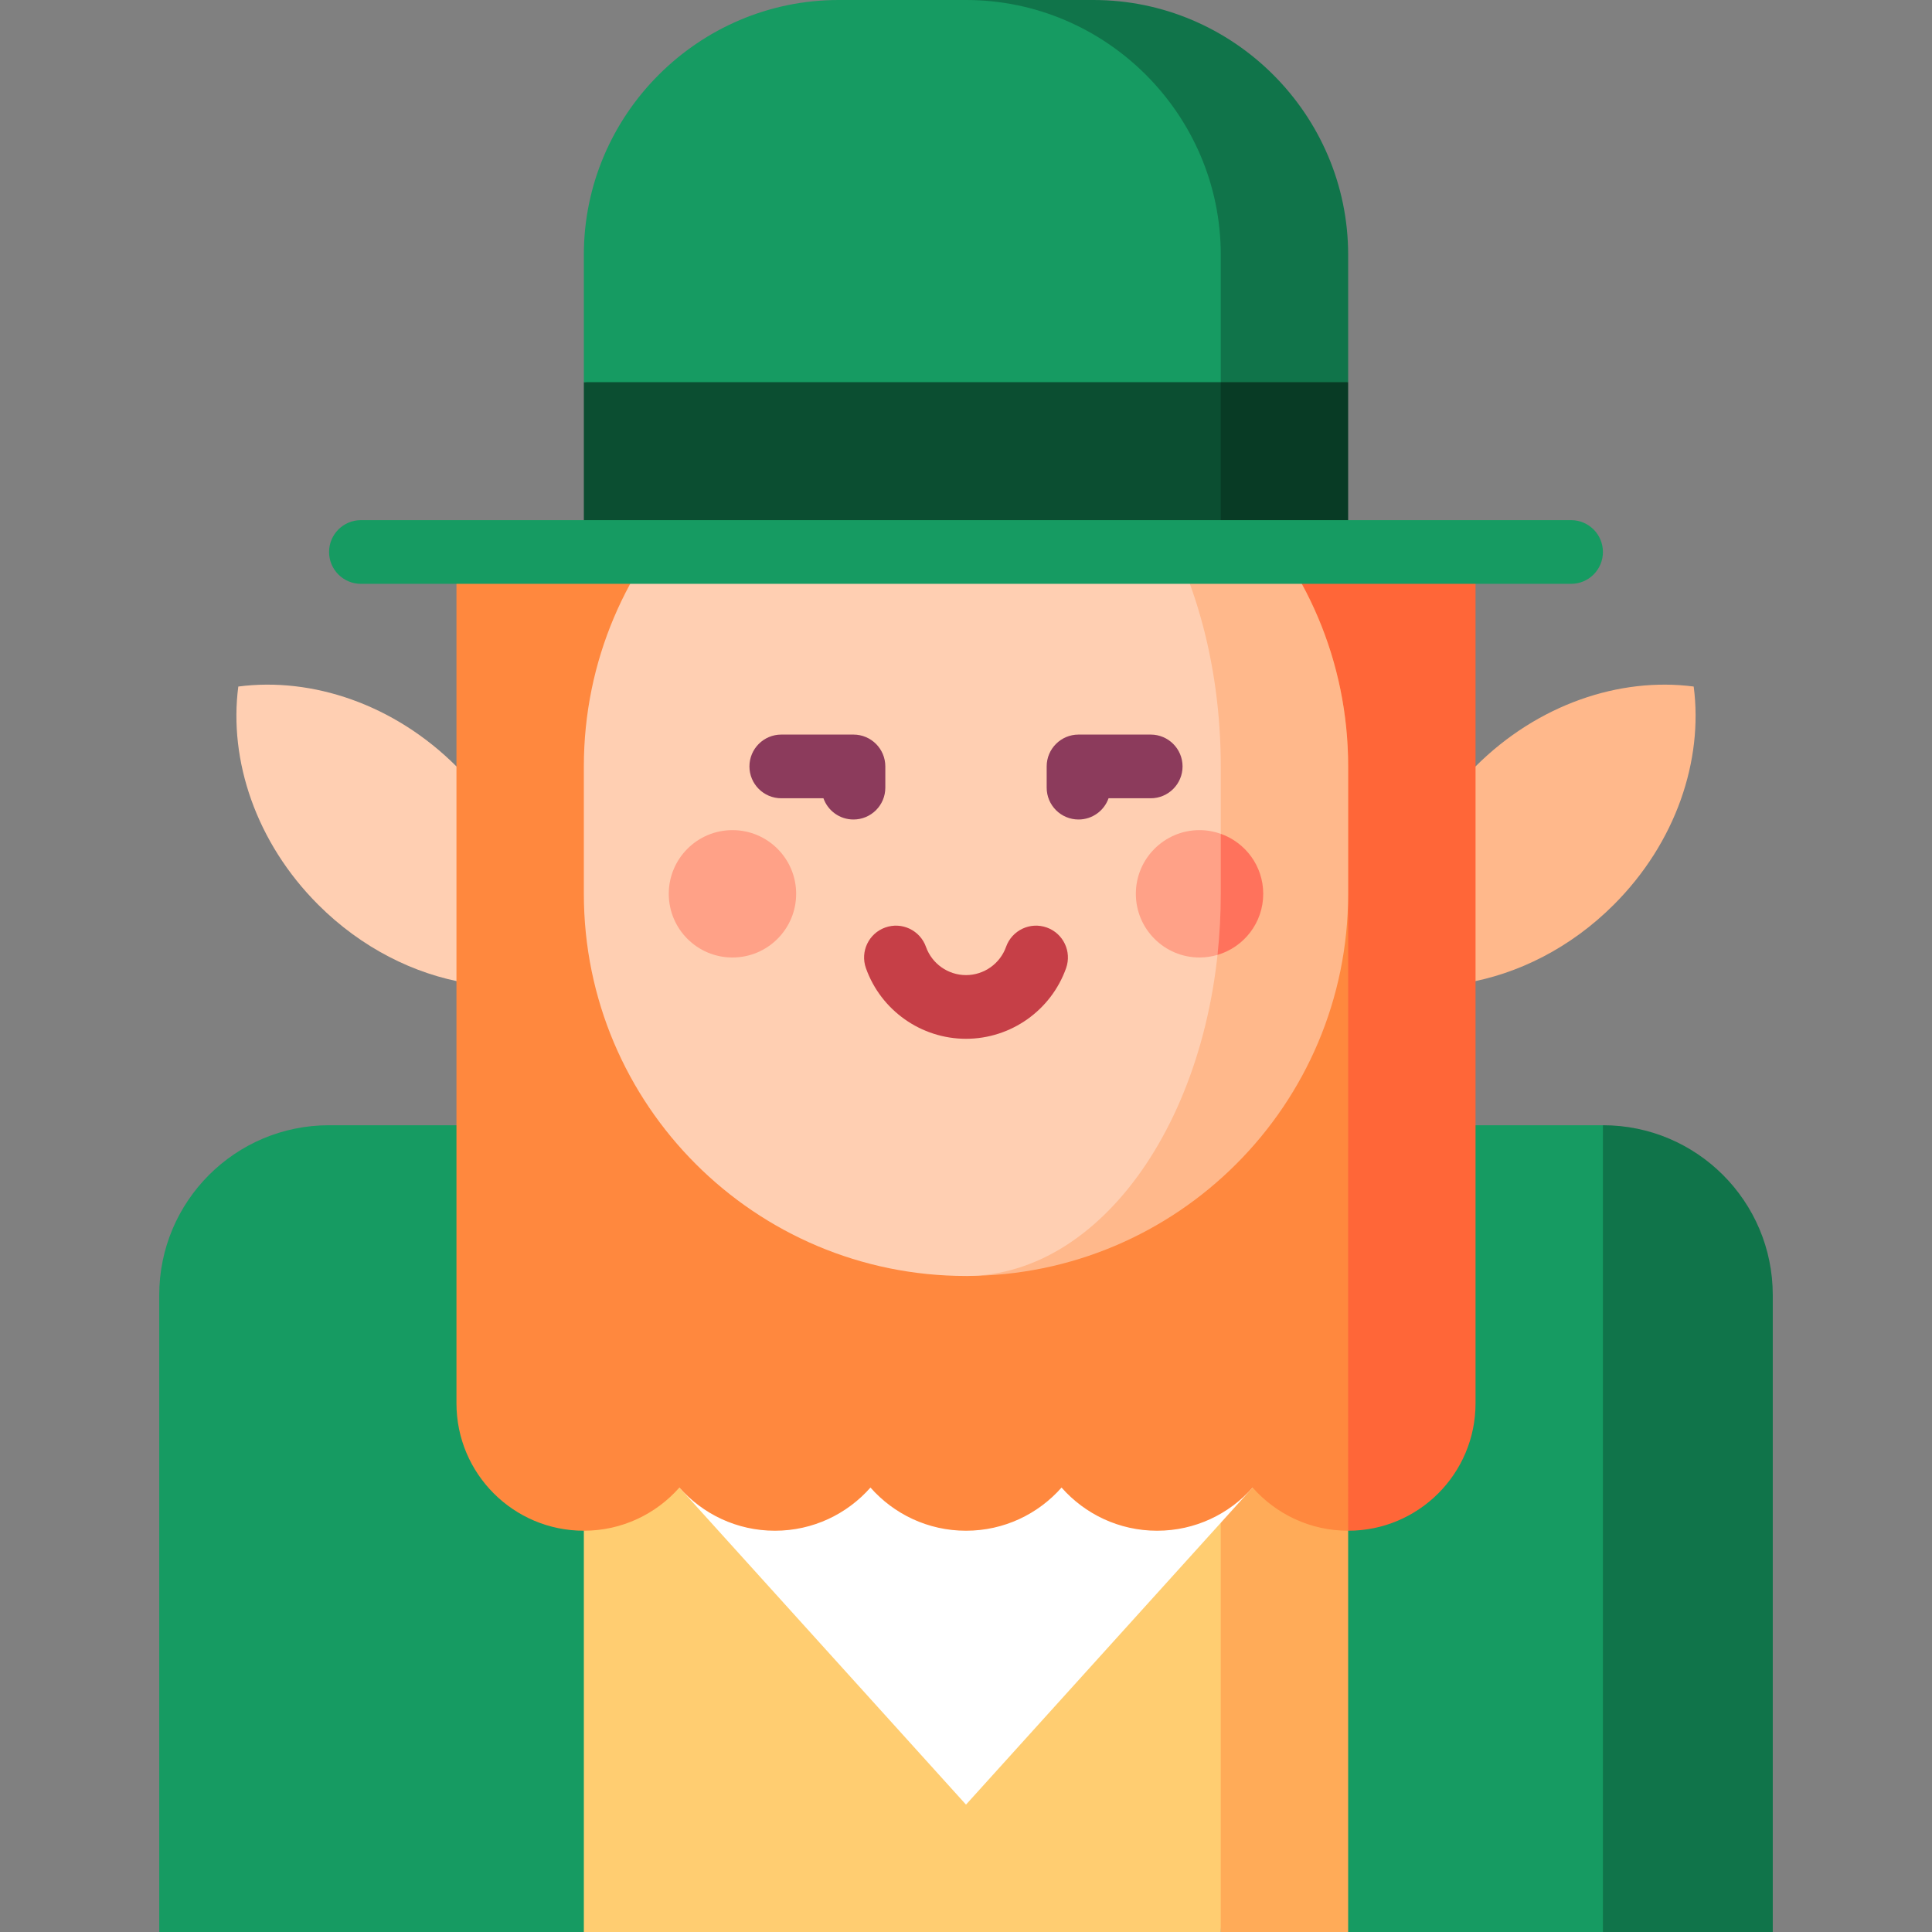
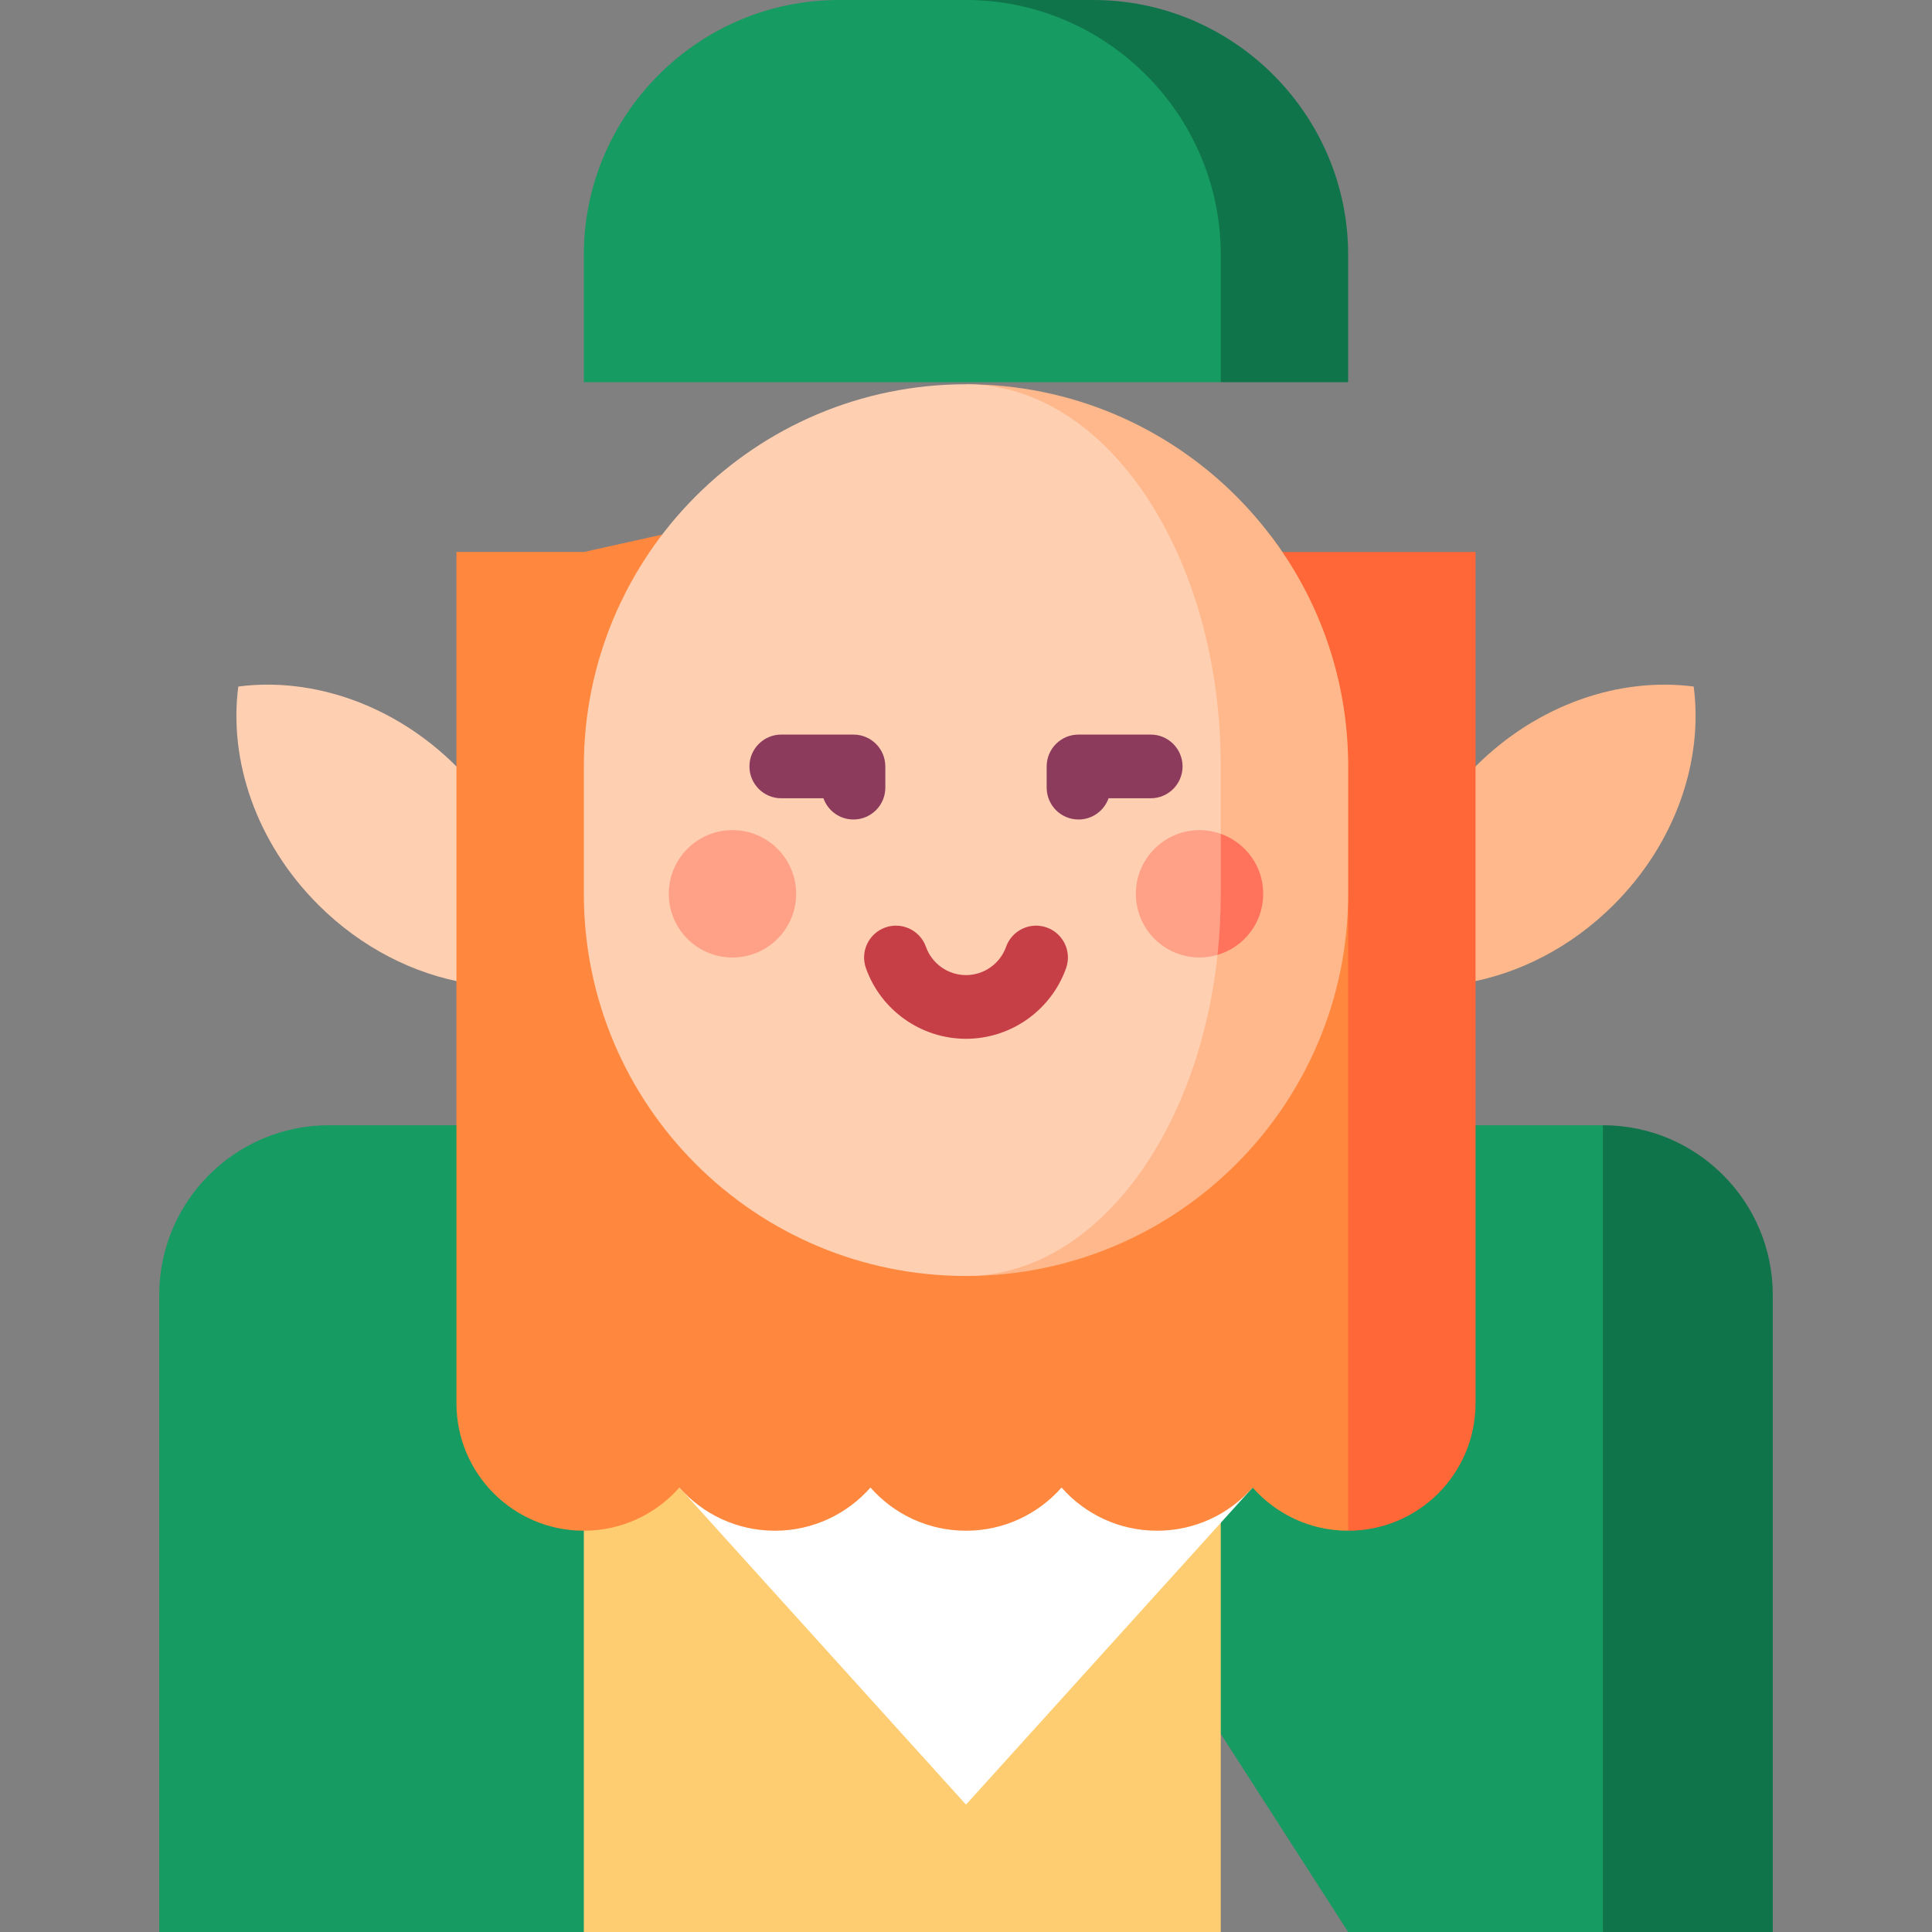
<svg xmlns="http://www.w3.org/2000/svg" version="1.1" id="Layer_1" viewBox="0 0 512 512" xml:space="preserve">
  <rect x="0" y="0" width="512" height="512" fill="#808080" stroke="none" />
  <path style="fill:#10744A;" d="M469.802,343.209c0-24.858-20.151-45.011-45.011-45.011l-28.132,106.901L424.791,512h45.011V343.209z  " />
  <path style="fill:#169B62;" d="M87.209,298.198c-24.86,0-45.011,20.153-45.011,45.011V512h112.527L256,354.462L357.275,512h67.516  V298.198H87.209z" />
-   <polygon style="fill:#FFAB58;" points="301.011,298.198 323.517,512 357.275,512 357.275,298.198 " />
  <rect x="154.725" y="298.198" style="fill:#FFCD71;" width="168.791" height="213.802" />
  <polygon style="fill:#FFFFFF;" points="256,478.242 331.956,394.22 331.956,298.983 180.044,298.983 180.044,394.22 " />
  <path style="fill:#FFB88B;" d="M448.847,181.941c-19.518-2.56-41.319,4.676-57.814,21.17H256v57.416h132.248  c14.007-2.356,27.993-9.338,39.428-20.773C444.171,223.26,451.407,201.459,448.847,181.941z" />
  <path style="fill:#FFCFB2;" d="M120.967,203.111c-16.494-16.494-38.296-23.731-57.814-21.17  c-2.56,19.518,4.676,41.319,21.171,57.813c11.435,11.436,25.421,18.417,39.429,20.773H256v-57.416L120.967,203.111L120.967,203.111z  " />
  <path style="fill:#FF6638;" d="M323.517,146.286v90.583l33.758,168.791c18.645,0,33.758-15.114,33.758-33.758  c0-18.644,0-225.616,0-225.616H323.517z" />
  <path style="fill:#FF883E;" d="M256,123.78l-101.275,22.505h-33.758c0,0,0,206.973,0,225.616c0,18.645,15.114,33.758,33.758,33.758  c10.086,0,19.133-4.429,25.319-11.441c6.186,7.013,15.233,11.441,25.319,11.441c10.086,0,19.133-4.429,25.319-11.441  c6.186,7.013,15.233,11.441,25.319,11.441c10.086,0,19.133-4.429,25.319-11.441c6.186,7.013,15.233,11.441,25.319,11.441  c10.086,0,19.133-4.429,25.319-11.441c6.186,7.013,15.233,11.441,25.319,11.441V203.111c0-23.105-7.743-44.4-20.768-61.441  L256,123.78z" />
  <path style="fill:#FFB88B;" d="M256,101.836v236.308c55.933,0,101.275-45.342,101.275-101.275v-33.758  C357.275,147.178,311.933,101.836,256,101.836z" />
  <path style="fill:#FFCFB2;" d="M323.517,236.869v-33.758c0-55.933-30.228-101.275-67.517-101.275  c-55.933,0-101.275,45.342-101.275,101.275v33.758c0,55.933,45.342,101.275,101.275,101.275  C293.288,338.144,323.517,292.802,323.517,236.869z" />
-   <polygon style="fill:#083B25;" points="301.011,78.769 323.517,146.286 357.275,146.286 357.275,101.275 " />
-   <polygon style="fill:#0B4E31;" points="154.725,101.275 154.725,146.286 323.517,146.286 323.517,78.769 " />
  <path style="fill:#10744A;" d="M289.758,0H256l67.517,101.275h33.758V67.516C357.275,30.382,326.892,0,289.758,0z" />
  <g>
    <path style="fill:#169B62;" d="M256,0h-33.758c-37.134,0-67.516,30.382-67.516,67.516v33.758h168.791V67.516   C323.517,30.382,293.134,0,256,0z" />
-     <path style="fill:#169B62;" d="M416.352,154.725H95.648c-4.661,0-8.44-3.778-8.44-8.44s3.779-8.44,8.44-8.44h320.703   c4.661,0,8.44,3.778,8.44,8.44S421.013,154.725,416.352,154.725z" />
  </g>
  <circle style="fill:#FFA187;" cx="194.11" cy="236.87" r="16.879" />
  <path style="fill:#FF725C;" d="M323.517,220.971l-11.679,15.889l10.817,16.195c7-2.058,12.115-8.519,12.115-16.186  C334.769,229.523,330.068,223.291,323.517,220.971z" />
  <path style="fill:#FFA187;" d="M323.517,220.971c-1.762-0.625-3.65-0.981-5.626-0.981c-9.322,0-16.879,7.557-16.879,16.879  c0,9.322,7.557,16.879,16.879,16.879c1.656,0,3.252-0.249,4.764-0.693c0.565-5.271,0.862-10.677,0.862-16.186V220.971z" />
  <g>
    <path style="fill:#8C3B5C;" d="M226.18,217.177c-3.675,0-6.801-2.348-7.959-5.626h-11.171c-4.661,0-8.44-3.778-8.44-8.44   s3.779-8.44,8.44-8.44h19.13c4.661,0,8.44,3.778,8.44,8.44v5.626C234.62,213.399,230.841,217.177,226.18,217.177z" />
    <path style="fill:#8C3B5C;" d="M285.82,217.177c-4.661,0-8.44-3.778-8.44-8.44v-5.626c0-4.662,3.779-8.44,8.44-8.44h19.13   c4.661,0,8.44,3.778,8.44,8.44s-3.779,8.44-8.44,8.44h-11.171C292.621,214.828,289.495,217.177,285.82,217.177z" />
  </g>
  <path style="fill:#C63F47;" d="M256,275.292c-11.883,0-22.539-7.521-26.519-18.716c-1.561-4.392,0.734-9.218,5.126-10.779  c4.392-1.564,9.217,0.733,10.779,5.124c1.593,4.481,5.858,7.491,10.615,7.491c4.757,0,9.022-3.01,10.615-7.491  c1.562-4.391,6.387-6.689,10.779-5.124c4.392,1.561,6.686,6.387,5.126,10.779C278.539,267.77,267.883,275.292,256,275.292z" />
</svg>